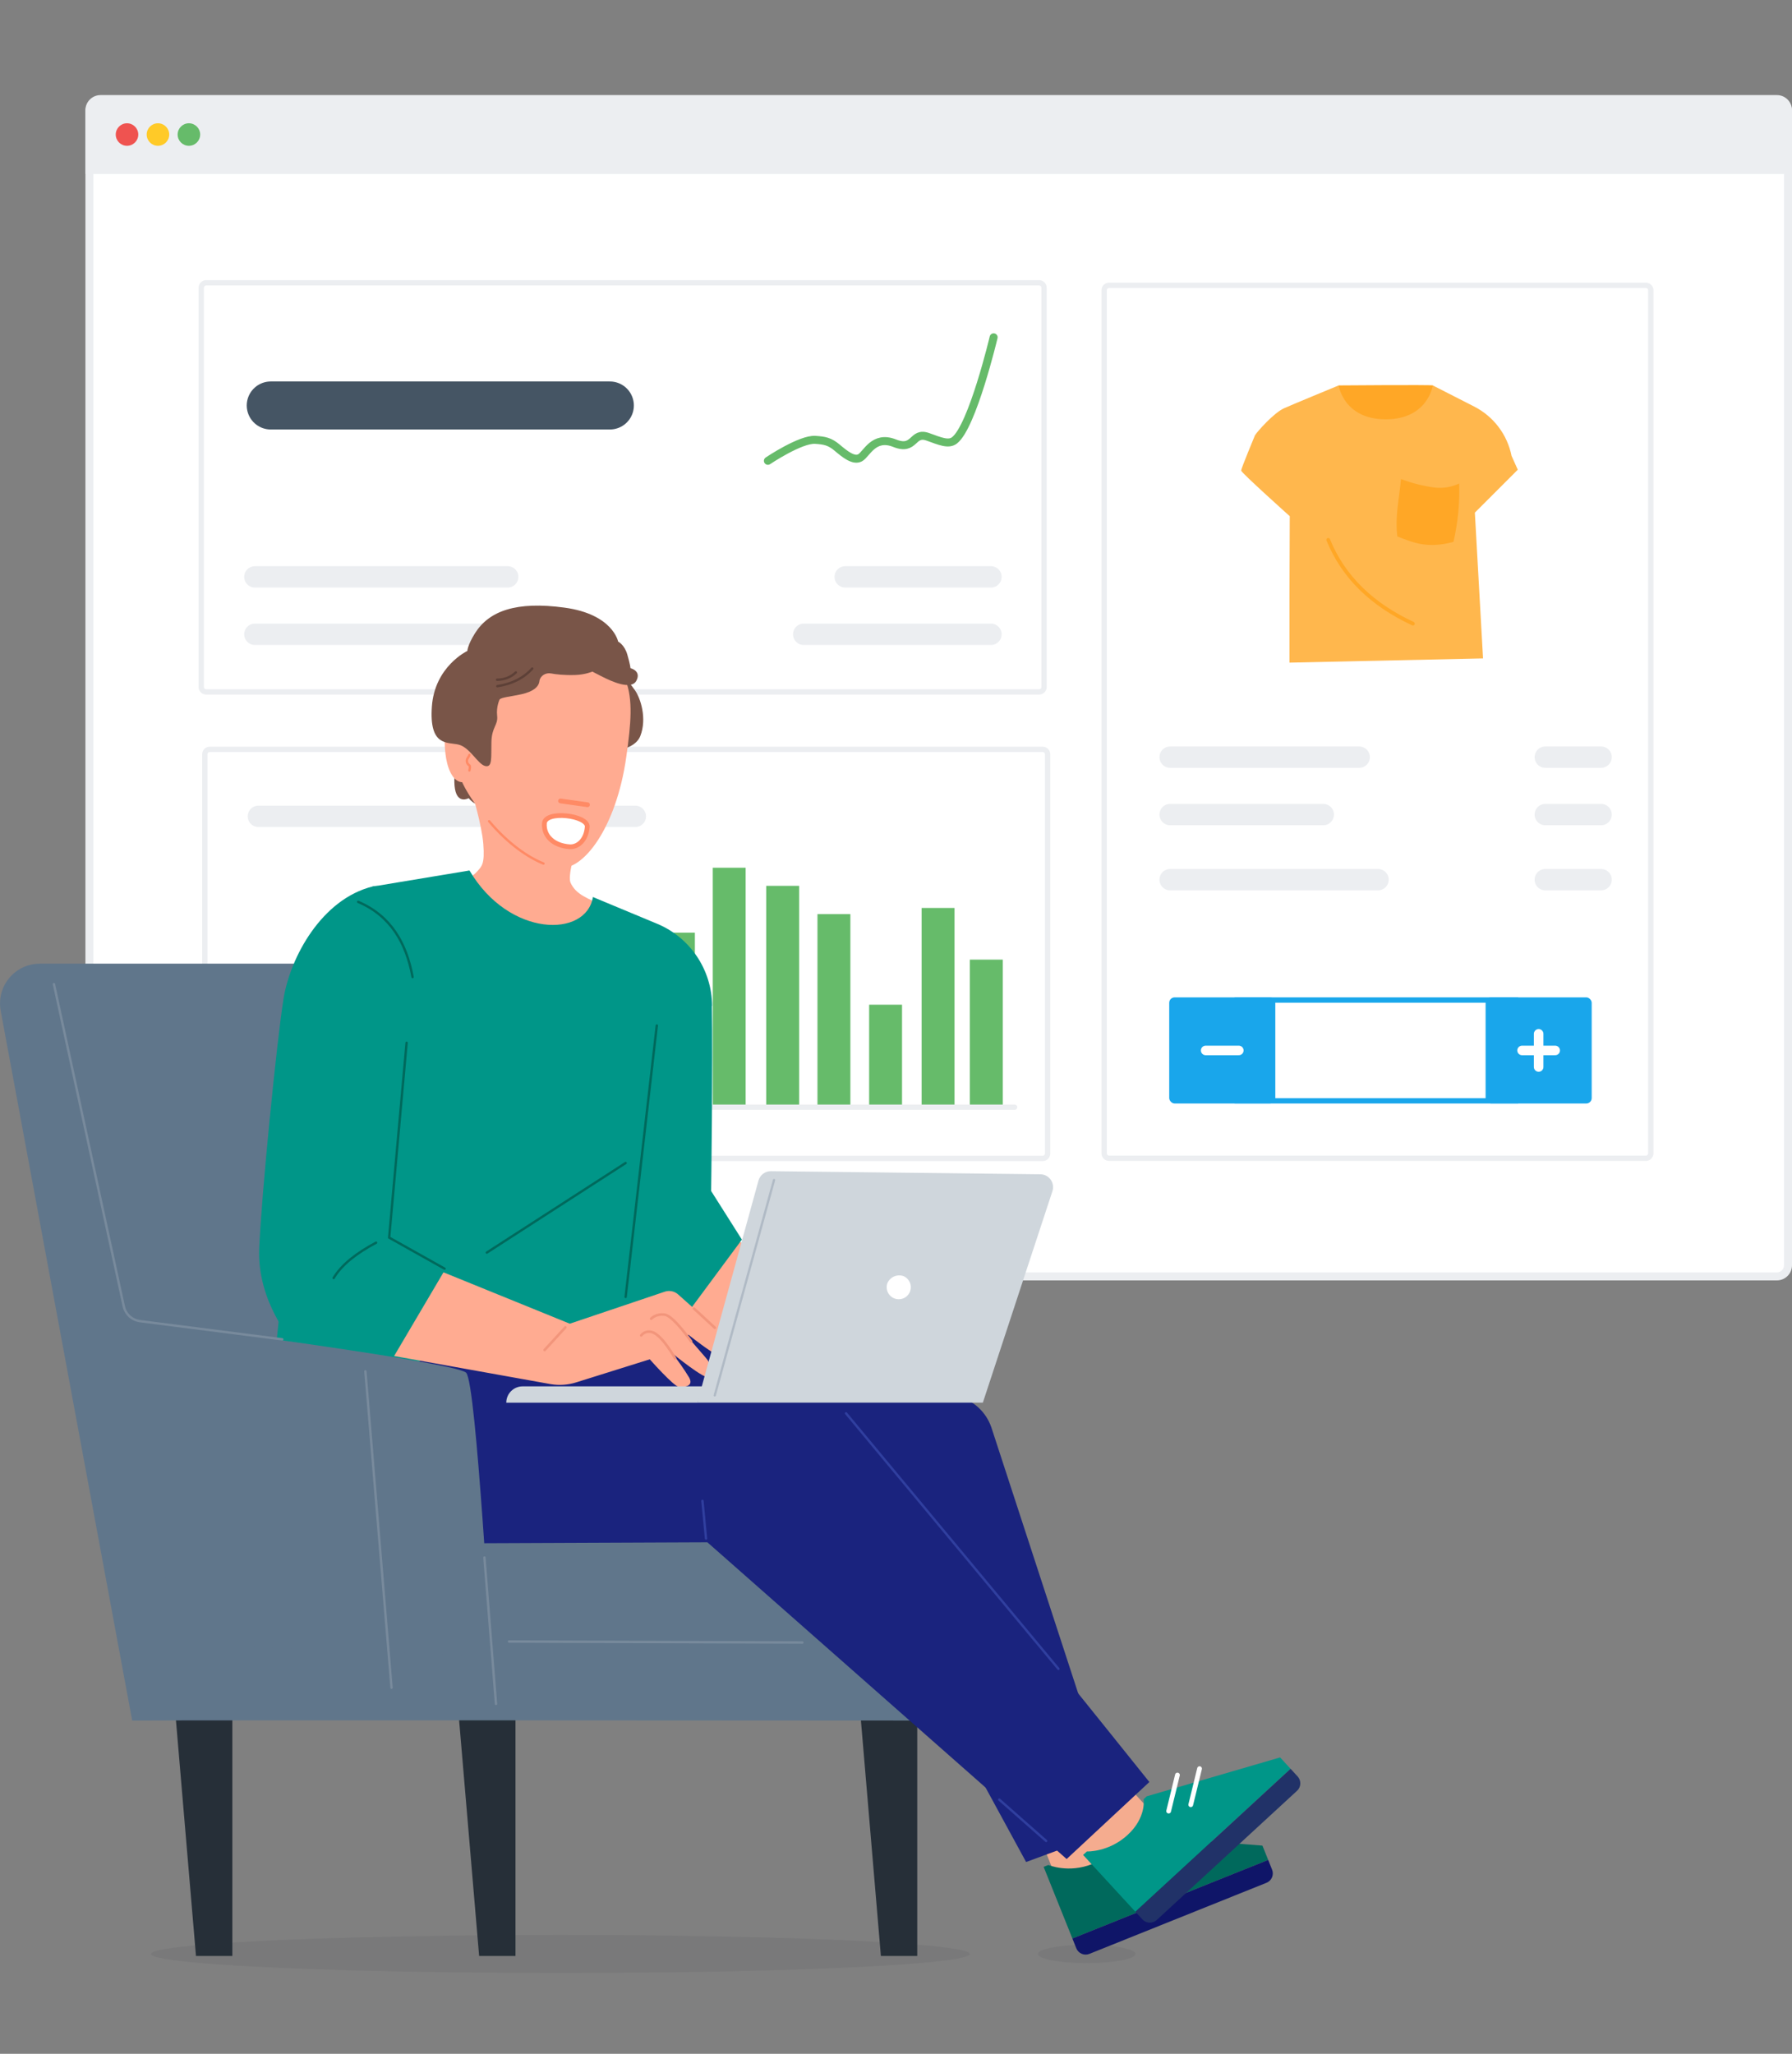
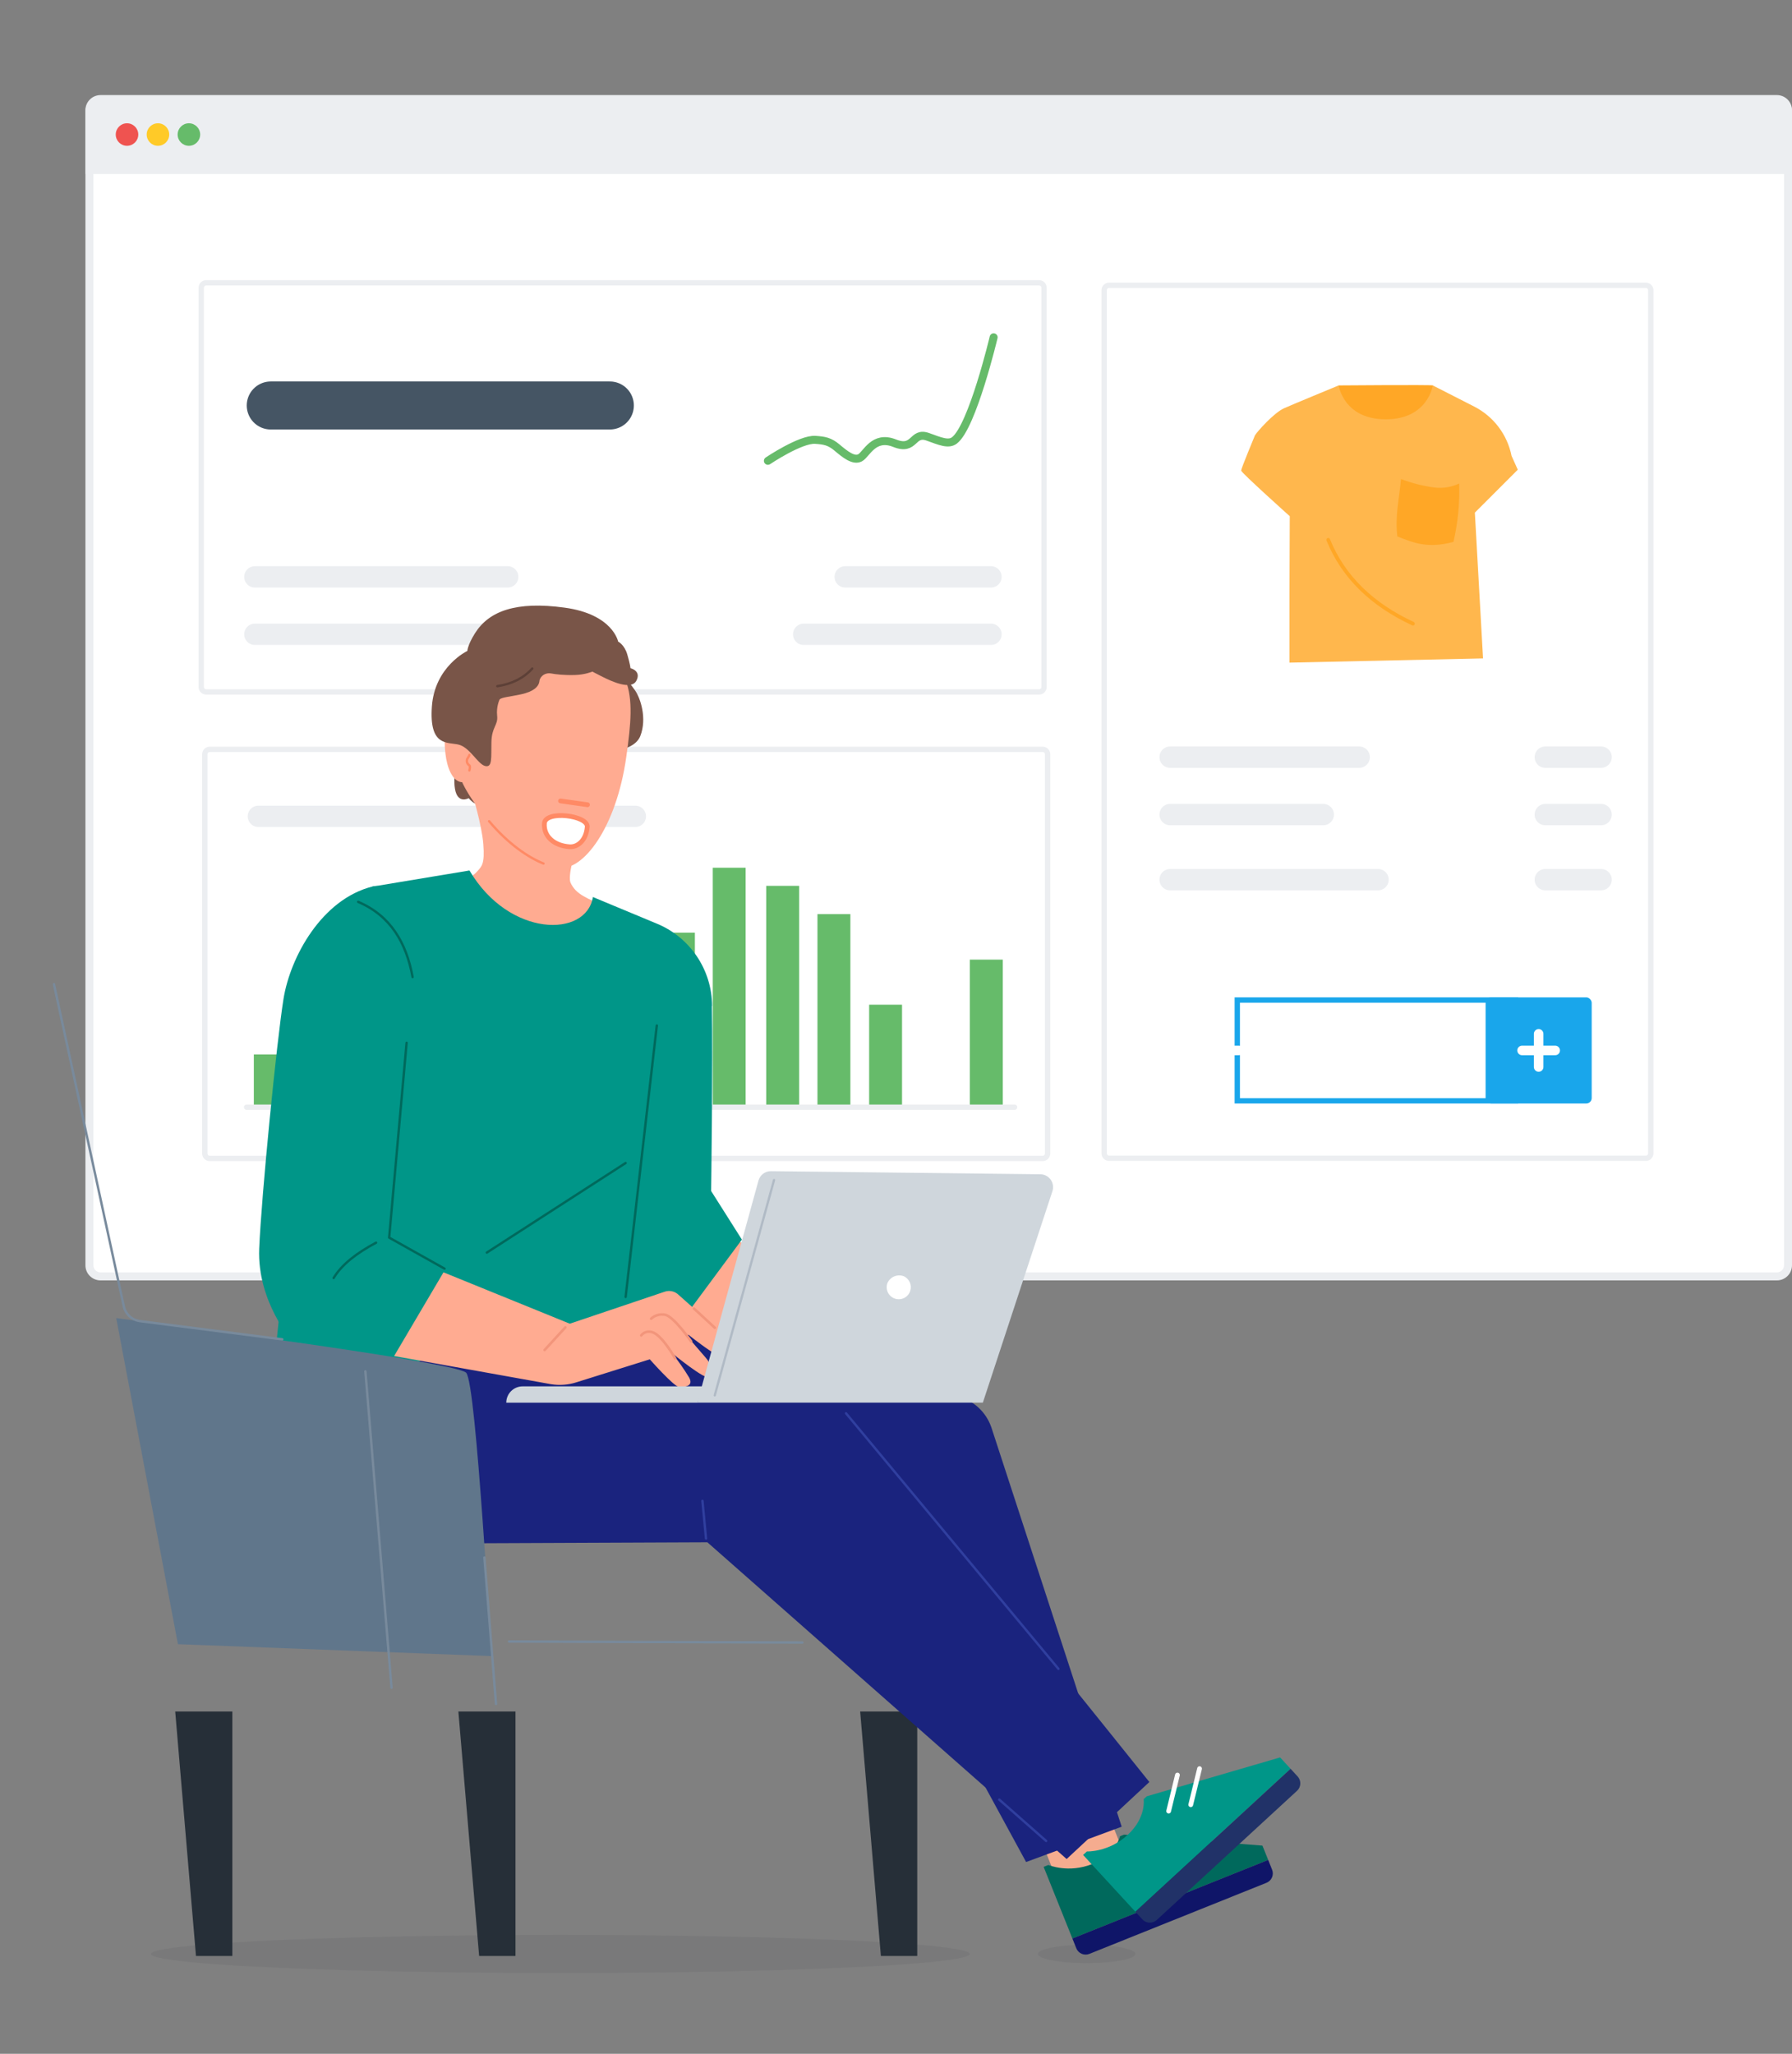
<svg xmlns="http://www.w3.org/2000/svg" id="Ebene_1" viewBox="0 0 377 432">
  <rect x="0" y="0" width="377" height="432" fill="#808080" stroke="none" />
  <defs>
    <style>.cls-1{stroke:#ffa726;stroke-width:.78px;}.cls-1,.cls-2,.cls-3,.cls-4,.cls-5,.cls-6,.cls-7,.cls-8,.cls-9,.cls-10,.cls-11,.cls-12,.cls-13,.cls-14,.cls-15,.cls-16,.cls-17,.cls-18,.cls-19,.cls-20,.cls-21{stroke-linecap:round;}.cls-1,.cls-3,.cls-4,.cls-5,.cls-6,.cls-7,.cls-8,.cls-9,.cls-10,.cls-12,.cls-13,.cls-14,.cls-15,.cls-16,.cls-18,.cls-19,.cls-20{fill:none;}.cls-1,.cls-4,.cls-5,.cls-6,.cls-7,.cls-8,.cls-9,.cls-11,.cls-12,.cls-13,.cls-17,.cls-21{stroke-miterlimit:10;}.cls-2,.cls-3,.cls-10,.cls-14,.cls-15,.cls-16,.cls-18,.cls-19,.cls-20{stroke-linejoin:round;}.cls-2,.cls-3,.cls-18{stroke:#ff8a65;}.cls-2,.cls-11,.cls-17,.cls-22,.cls-21{fill:#fff;}.cls-4{stroke-width:1.08px;}.cls-4,.cls-8,.cls-10,.cls-13{stroke:#fff;}.cls-5{stroke-width:.54px;}.cls-5,.cls-9{stroke:#f2957b;}.cls-6{stroke:#66bb6a;stroke-width:1.68px;}.cls-7,.cls-17,.cls-21{stroke:#eceef1;}.cls-7,.cls-21{stroke-width:4.49px;}.cls-9{stroke-width:.5px;}.cls-10,.cls-13{stroke-width:2.01px;}.cls-11{stroke:#455564;stroke-width:10.1px;}.cls-12{stroke:#f08666;stroke-width:.99px;}.cls-14{stroke:#303f9f;}.cls-14,.cls-15,.cls-18,.cls-19,.cls-20{stroke-width:.5px;}.cls-15{stroke:#00695c;}.cls-16{stroke:#b0bac5;stroke-width:.48px;}.cls-17{stroke-width:1.12px;}.cls-19{stroke:#788a9c;}.cls-20{stroke:#5d4037;}.cls-23{opacity:.08;}.cls-23,.cls-24,.cls-25,.cls-26,.cls-27,.cls-28,.cls-29,.cls-30,.cls-31,.cls-32,.cls-33,.cls-22,.cls-34,.cls-35,.cls-36,.cls-37,.cls-38,.cls-39,.cls-40,.cls-41{stroke-width:0px;}.cls-23,.cls-26{fill:#262f38;}.cls-24{fill:#60768b;}.cls-25{fill:#795548;}.cls-27{fill:#1a237e;}.cls-28{fill:#19a6eb;}.cls-29{fill:#0f1568;}.cls-30{fill:#213268;}.cls-31{fill:#cfd6dc;}.cls-32{fill:#ef5350;}.cls-33{fill:#ffca28;}.cls-34{fill:#eceef1;}.cls-35{fill:#ffab91;}.cls-36{fill:#ffb74d;}.cls-37{fill:#ffa726;}.cls-38{fill:#f5ac8f;}.cls-39{fill:#00695c;}.cls-40{fill:#66bb6a;}.cls-41{fill:#009688;}</style>
  </defs>
  <path class="cls-22" d="m21.15,21.11h352.67c1.29,0,2.34,1.05,2.34,2.34v242.69c0,1.29-1.05,2.34-2.34,2.34H21.15c-1.29,0-2.34-1.05-2.34-2.34V23.45c0-1.29,1.05-2.34,2.34-2.34Z" />
  <path class="cls-34" d="m373.82,21.95c.83,0,1.5.67,1.5,1.5v242.69c0,.83-.67,1.5-1.5,1.5H21.15c-.83,0-1.5-.67-1.5-1.5V23.45c0-.83.67-1.5,1.5-1.5h352.67m0-1.68H21.15c-1.76,0-3.18,1.42-3.18,3.18v242.69c0,1.76,1.42,3.18,3.18,3.18h352.67c1.76,0,3.18-1.42,3.18-3.18V23.45c0-1.76-1.42-3.18-3.18-3.18h0Z" />
  <path class="cls-34" d="m21.15,20h352.67c1.75,0,3.18,1.42,3.18,3.18v13.42H17.97v-13.42c0-1.75,1.42-3.18,3.18-3.18Z" />
  <circle class="cls-32" cx="26.72" cy="28.3" r="2.37" />
  <circle class="cls-33" cx="33.23" cy="28.3" r="2.37" />
  <circle class="cls-40" cx="39.74" cy="28.3" r="2.37" />
  <rect class="cls-22" x="43.09" y="157.62" width="177.3" height="86.05" rx="1.03" ry="1.03" />
  <path class="cls-34" d="m219.36,158.18c.26,0,.47.21.47.47v83.99c0,.26-.21.47-.47.47H44.12c-.26,0-.47-.21-.47-.47v-83.99c0-.26.21-.47.47-.47h175.24m0-1.12H44.12c-.88,0-1.59.71-1.59,1.59v83.99c0,.88.71,1.59,1.59,1.59h175.24c.88,0,1.59-.71,1.59-1.59v-83.99c0-.88-.71-1.59-1.59-1.59h0Z" />
  <line class="cls-21" x1="54.36" y1="171.71" x2="133.66" y2="171.71" />
  <rect class="cls-40" x="53.4" y="221.79" width="6.92" height="10.82" />
  <rect class="cls-40" x="63.99" y="226.01" width="6.92" height="6.6" />
  <rect class="cls-40" x="74.59" y="221.79" width="6.92" height="10.82" />
  <rect class="cls-40" x="85.18" y="207.33" width="6.92" height="25.28" />
  <rect class="cls-40" x="95.77" y="216.9" width="6.92" height="15.71" />
  <rect class="cls-40" x="106.74" y="190.79" width="6.92" height="41.82" />
  <rect class="cls-40" x="117.89" y="202.04" width="6.92" height="30.57" />
  <rect class="cls-40" x="128.3" y="211.33" width="6.92" height="21.28" />
  <rect class="cls-40" x="139.27" y="196.18" width="6.92" height="36.43" />
  <rect class="cls-40" x="149.95" y="182.52" width="6.92" height="50.09" />
  <rect class="cls-40" x="161.2" y="186.33" width="6.92" height="46.28" />
  <rect class="cls-40" x="171.98" y="192.28" width="6.92" height="40.33" />
  <rect class="cls-40" x="182.85" y="211.33" width="6.92" height="21.28" />
-   <rect class="cls-40" x="193.89" y="190.98" width="6.92" height="41.63" />
  <rect class="cls-40" x="204.04" y="201.85" width="6.92" height="30.76" />
  <line class="cls-17" x1="51.88" y1="232.89" x2="213.45" y2="232.89" />
  <rect class="cls-22" x="42.34" y="59.49" width="177.3" height="86.05" rx="1.03" ry="1.03" />
  <path class="cls-34" d="m218.62,60.05c.26,0,.47.21.47.47v83.99c0,.26-.21.47-.47.47H43.37c-.26,0-.47-.21-.47-.47V60.52c0-.26.21-.47.47-.47h175.24m0-1.12H43.37c-.88,0-1.59.71-1.59,1.59v83.99c0,.88.71,1.59,1.59,1.59h175.24c.88,0,1.59-.71,1.59-1.59V60.52c0-.88-.71-1.59-1.59-1.59h0Z" />
  <line class="cls-11" x1="56.96" y1="85.29" x2="128.3" y2="85.29" />
  <line class="cls-7" x1="53.62" y1="121.34" x2="106.81" y2="121.34" />
  <line class="cls-7" x1="53.62" y1="133.42" x2="106.81" y2="133.42" />
  <line class="cls-7" x1="177.81" y1="121.34" x2="208.48" y2="121.34" />
  <line class="cls-7" x1="169.08" y1="133.42" x2="208.48" y2="133.42" />
  <path class="cls-6" d="m161.55,96.93s6.88-4.63,9.99-4.41c1.86.13,2.99.29,4.6,1.66,1.61,1.36,3.45,2.85,4.81,2.11s2.83-4.83,7.25-3.07c4.38,1.75,3.62-2.56,7.02-1.33,2.53.91,4.32,1.71,5.58.74,3.78-2.91,8.24-21.68,8.24-21.68" />
  <path class="cls-22" d="m233.32,60.01h112.94c.57,0,1.03.46,1.03,1.03v181.56c0,.57-.46,1.03-1.03,1.03h-112.94c-.57,0-1.03-.46-1.03-1.03V61.04c0-.57.46-1.03,1.03-1.03Z" />
  <path class="cls-34" d="m346.26,60.57c.26,0,.47.21.47.47v181.56c0,.26-.21.47-.47.47h-112.94c-.26,0-.47-.21-.47-.47V61.04c0-.26.21-.47.47-.47h112.94m0-1.12h-112.94c-.88,0-1.59.71-1.59,1.59v181.56c0,.88.71,1.59,1.59,1.59h112.94c.88,0,1.59-.71,1.59-1.59V61.04c0-.88-.71-1.59-1.59-1.59h0Z" />
  <path class="cls-37" d="m274.8,91.35l6.83-10.28s19.49-.16,19.8,0,5.96,11.9,5.82,11.87-32.45-1.59-32.45-1.59Z" />
  <path class="cls-36" d="m281.63,81.07s-10.12,4.18-11.5,4.81c-2.17.98-5.67,4.95-6.11,5.68h0s-2.91,6.99-2.91,7.42,10.23,9.6,10.23,9.6l-.06,16.43v14.37l40.72-.89-1.72-30.66,9.03-9.03-1.31-2.91h0c-.89-4.46-3.77-8.27-7.81-10.35l-8.76-4.47s-1.02,7.13-9.9,7.13-9.9-7.13-9.9-7.13Z" />
  <path class="cls-37" d="m306.98,101.71c.14,4.12-.27,8.25-1.2,12.27-5.25,1.39-8.11.34-11.81-1.15-.51-4.33.38-7.74.77-12.07,2.25.86,4.59,1.45,6.98,1.78,1.79.23,3.62-.06,5.25-.83Z" />
  <path class="cls-1" d="m279.43,113.55c3.22,7.9,9.31,13.67,17.82,17.63" />
  <line class="cls-7" x1="246.17" y1="159.26" x2="285.95" y2="159.26" />
  <line class="cls-7" x1="246.17" y1="171.34" x2="278.39" y2="171.34" />
  <line class="cls-7" x1="325.1" y1="159.26" x2="336.84" y2="159.26" />
  <line class="cls-7" x1="325.1" y1="171.34" x2="336.84" y2="171.34" />
  <line class="cls-7" x1="246.17" y1="185.03" x2="289.91" y2="185.03" />
  <line class="cls-7" x1="325.1" y1="185.03" x2="336.84" y2="185.03" />
  <path class="cls-28" d="m318.28,210.91v20.08h-57.42v-20.08h57.42m1.12-1.12h-59.66v22.32h59.66v-22.32h0Z" />
-   <rect class="cls-28" x="245.98" y="209.79" width="22.32" height="22.32" rx="1.14" ry="1.14" />
  <rect class="cls-28" x="312.54" y="209.79" width="22.32" height="22.32" rx="1.14" ry="1.14" />
  <line class="cls-13" x1="253.65" y1="220.95" x2="260.62" y2="220.95" />
  <line class="cls-10" x1="320.21" y1="220.95" x2="327.18" y2="220.95" />
  <line class="cls-10" x1="323.7" y1="217.46" x2="323.7" y2="224.43" />
  <ellipse class="cls-23" cx="228.62" cy="411" rx="10.24" ry="1.92" />
  <ellipse class="cls-23" cx="117.9" cy="411" rx="86.11" ry="4" />
  <path class="cls-25" d="m96.67,156.58c-.12.04-1.52,6.13-.95,9.38s2.88,1.93,2.88,1.93c0,0,1.19,1.48,2.26,1.36s4.49-8.11,4.49-8.11l-8.68-4.57Z" />
  <path class="cls-25" d="m125.82,158.23s7.45.29,8.89-3.42c1.44-3.7.04-7.94-1.11-9.59-1.15-1.65-4.86-6.26-4.86-6.26l-2.92,19.26Z" />
  <path class="cls-35" d="m78.9,197.92s11.41-8.34,13.12-9.23c3.4-1.76,7.12-3.94,8.45-5.48.86-.99,1.54-1.45,1.21-5.65s-2.41-10.87-2.41-10.87h25.76s-6.14,16.39-5.01,18.95c1.14,2.57,3.61,3.33,7.68,5.19,4.07,1.85,7.02,5.32,7.02,5.32" />
  <path class="cls-35" d="m116.77,131.76c5.62.79,12.23,4.28,14.88,11.39,1.52,4.06,1.13,8.84.11,16.04-2.11,15.01-9.14,24.04-14.12,23.34-4.97-.7-10.96-4.53-17.4-13.09-6.44-8.55-5.1-14.68-4.08-21.89s7.18-17.68,20.6-15.79Z" />
  <line class="cls-3" x1="117.92" y1="168.47" x2="123.6" y2="169.27" />
  <line class="cls-12" x1="115.48" y1="174.19" x2="122.15" y2="175.13" />
  <path class="cls-18" d="m114.34,181.64c-3.11-1.23-7.42-4.11-11.44-8.9" />
  <path class="cls-2" d="m123.54,173.93c-.2,2.78-1.98,4.3-3.72,4.18-3.24-.23-5.49-2.15-5.29-4.93.2-2.78,9.19-1.68,9.02.75Z" />
  <path class="cls-35" d="m98.83,157.88c-.31-1.85-1.19-6.42-3.02-6.68-1.81-.26-2.63,2.66-2.09,7.38.32,2.82,1.41,5.68,3.33,5.94s2.1-4.79,1.78-6.65Z" />
  <path class="cls-9" d="m96.74,151.76c1.05,1.68,1.77,3.62,2.04,5.88" />
  <path class="cls-18" d="m98.75,162.05c.14-.49.16-.95-.02-1.07s-.56-.43-.5-1.07c.04-.43.43-.7.52-1.11" />
  <path class="cls-25" d="m105.11,147.13c.33-.44,2.28-.6,4.53-1.09,2.52-.55,3.68-1.54,3.84-2.74,0-.02,0-.04,0-.06.19-1.12,1.33-1.79,2.44-1.59,1.02.19,2.72.4,5.07.33,2.11-.06,3.65-.72,3.65-.72,0,0,.36.23,2.11,1.1,1.76.88,6.04,2.91,7.13.82,1.1-2.09-1.23-2.63-1.23-2.63,0,0-.09-.88-.69-2.92s-1.92-2.68-1.92-2.68c0,0-1.09-5.76-11.28-7.14-10.14-1.38-15.86.68-18.82,5.37-1.6,2.54-1.62,3.74-1.62,3.74,0,0-6.86,3.23-7.46,11.68s3.24,7.47,5.6,8.02c2.36.55,4.06,4.12,5.6,4.5s1.26-1.65,1.32-4.94c.05-3.29,1.43-3.62,1.21-5.6s.52-3.46.52-3.46Z" />
  <path class="cls-20" d="m111.98,140.62c-1.92,2.12-4.42,3.27-7.35,3.71" />
-   <path class="cls-20" d="m104.57,142.98c1.5-.02,2.84-.48,3.95-1.55" />
  <g id="freepik--Character--inject-2">
    <rect class="cls-38" x="220.3" y="383.5" width="15.16" height="10.75" transform="translate(584.18 664.92) rotate(158.14)" />
    <path class="cls-39" d="m219.56,392.68l6.05,15.07,41.19-16.53-1.21-3.01-29.14-2.31-.82.33s-.8,3.82-5.82,5.84c-5.02,2.02-9.25.21-9.25.21l-1,.4Z" />
    <path class="cls-29" d="m266.44,396.03l-37.25,14.95c-1.09.44-2.33-.09-2.76-1.18l-.82-2.05,41.19-16.53.82,2.05c.44,1.09-.09,2.33-1.18,2.76Z" />
    <line class="cls-4" x1="244.08" y1="384.01" x2="239.66" y2="390.45" />
    <line class="cls-4" x1="248.9" y1="384.41" x2="244.49" y2="390.84" />
    <polygon class="cls-26" points="108.45 411.42 100.8 411.42 96.43 360 108.45 360 108.45 411.42" />
    <polygon class="cls-26" points="48.88 411.42 41.23 411.42 36.86 360 48.88 360 48.88 411.42" />
    <polygon class="cls-26" points="192.97 411.42 185.32 411.42 180.96 360 192.97 360 192.97 411.42" />
-     <path class="cls-24" d="m69.84,314.18l7.28-111.48H8.37C3.74,202.7,0,206.45,0,211.07c0,.51.05,1.01.14,1.51l27.67,149.33c8.8-.12,169.18,0,169.18,0v-47.73s-127.15-.02-127.15-.02Z" />
    <path class="cls-27" d="m208.57,300.26l27.41,83.97-20.11,7.43-49.13-90.25-76.04-11.89,45.69-12.28,65.07,16.45c3.33.85,6,3.32,7.11,6.57Z" />
-     <rect class="cls-38" x="226.71" y="378.29" width="15.16" height="10.75" transform="translate(666.52 507.18) rotate(137.36)" />
    <path class="cls-41" d="m227.86,390.17l11,11.95,32.65-30.07-2.2-2.39-28.06,8.18-.65.6s.61,3.86-3.37,7.52c-3.98,3.67-8.57,3.48-8.57,3.48l-.8.73Z" />
    <path class="cls-30" d="m272.88,376.67l-29.53,27.19c-.86.79-2.21.74-3-.12l-1.49-1.62,32.65-30.07,1.49,1.62c.79.86.74,2.21-.12,3Z" />
    <line class="cls-8" x1="247.71" y1="373.36" x2="245.86" y2="380.95" />
    <line class="cls-8" x1="252.36" y1="372.02" x2="250.51" y2="379.61" />
    <polygon class="cls-35" points="149.69 258.83 190.27 275.18 183.8 286.77 137.78 279.71 149.69 258.83" />
    <path class="cls-41" d="m149.77,211.6c.21,11.41-.16,38.92-.16,38.92l6.47,10.22-11.38,15.37-13.15,1.85-1.3,10.2s-23.05,10.31-41.48,4.04c-14.34-4.85-31.1,11.49-31.1,11.49,0,0-1.54-2.67.95-25.74,2.37-21.99,6.47-58.29,6.47-58.29l13.26-33.17,20.42-3.39c8.34,14.17,24.62,14.17,25.96,5.58l13.24,5.51c7.13,2.85,11.82,9.74,11.84,17.42l-.04-.02Z" />
    <path class="cls-27" d="m82.54,324.69l66.28-.28,75.58,66.62,17.4-16.2s-59.01-73.7-66.23-80.98c-7.22-7.27-76.75-12.13-76.75-12.13l-41.8,18.18.95,4.74c2.33,11.7,12.63,20.11,24.57,20.05Z" />
    <path class="cls-35" d="m139.87,271.69l-20,6.74-36.81-14.97-19.66,18.27,52.51,9.42c1.77.29,3.59.16,5.31-.38l15.48-4.85s5.06,5.72,6.12,5.8c1.06.08,3.19-.06,2.17-1.95-1.09-1.8-2.3-3.52-3.62-5.17,0,0,7.11,5.86,7.92,5.08.81-.78.49-2.6-.81-4.09-1.29-1.48-5.44-6.28-5.44-6.28,0,0,8.76,7.28,9.59,6.16.83-1.12,1.25-2.84-2.26-6.2-2.31-2.21-5.85-5.36-7.72-7.01-.76-.67-1.82-.89-2.78-.57Z" />
    <path class="cls-41" d="m61.54,282.21s-7.47-8.4-7.01-19.59c.47-11.2,3.68-43.6,5.11-52.49,1.43-8.89,8.09-21.03,18.77-23.67,7.82-1.9,9.44,21.66,9.44,21.66l-5.88,52.02,11.73,6.81-10.94,18.54-21.22-3.28Z" />
    <path class="cls-31" d="m159.57,248.32l-12.87,46.72h60.07s14.64-44.49,14.64-44.49c.46-1.42-.31-2.95-1.73-3.42-.26-.09-.53-.13-.81-.13l-56.67-.65c-1.22-.02-2.3.79-2.63,1.97Z" />
    <path class="cls-22" d="m186.67,269.96c-.44,1.33.29,2.77,1.62,3.2,1.33.44,2.77-.29,3.2-1.62.4-1.21-.16-2.52-1.31-3.08-1.38-.55-2.95.12-3.52,1.5Z" />
    <path class="cls-31" d="m146.7,295.05h-40.19c0-1.9,1.54-3.44,3.44-3.44h38.25s-1.5,3.44-1.5,3.44Z" />
    <path class="cls-24" d="m24.45,277.25s71.05,9,73.61,11.49c2.23,2.18,5.07,59.86,5.7,59.62l-66.33-2.52-12.98-68.59Z" />
  </g>
  <path class="cls-15" d="m75.35,189.7c6.8,2.9,10.12,8.57,11.45,15.82" />
  <polyline class="cls-15" points="85.54 219.34 81.87 260.32 93.52 266.85" />
  <line class="cls-15" x1="131.62" y1="244.63" x2="102.42" y2="263.47" />
  <line class="cls-15" x1="138.18" y1="215.71" x2="131.62" y2="272.8" />
  <path class="cls-15" d="m70.19,268.82c1.69-2.82,4.83-5.25,8.93-7.43" />
  <line class="cls-5" x1="114.58" y1="283.96" x2="118.94" y2="279.2" />
  <path class="cls-5" d="m136.99,277.38s1.05-1.14,2.89-.84c1.84.29,5.51,5.6,5.51,5.6" />
  <path class="cls-5" d="m134.9,280.9s.72-1.09,2.22-.72c2.13.52,4.91,5.55,4.91,5.55" />
  <line class="cls-5" x1="146.01" y1="275.25" x2="150.37" y2="279.27" />
  <line class="cls-14" x1="148.53" y1="323.61" x2="147.78" y2="315.7" />
  <line class="cls-14" x1="177.99" y1="297.28" x2="222.67" y2="351.03" />
  <line class="cls-14" x1="210.23" y1="378.54" x2="220.08" y2="387.22" />
  <path class="cls-19" d="m11.35,207.02l14.69,67.74c.36,1.66,1.73,2.91,3.41,3.13l29.93,3.83" />
  <line class="cls-19" x1="76.87" y1="288.45" x2="82.37" y2="355" />
  <line class="cls-19" x1="101.91" y1="327.62" x2="104.35" y2="358.41" />
  <line class="cls-19" x1="107.09" y1="345.28" x2="168.8" y2="345.49" />
  <line class="cls-16" x1="162.84" y1="248.22" x2="150.37" y2="293.5" />
</svg>